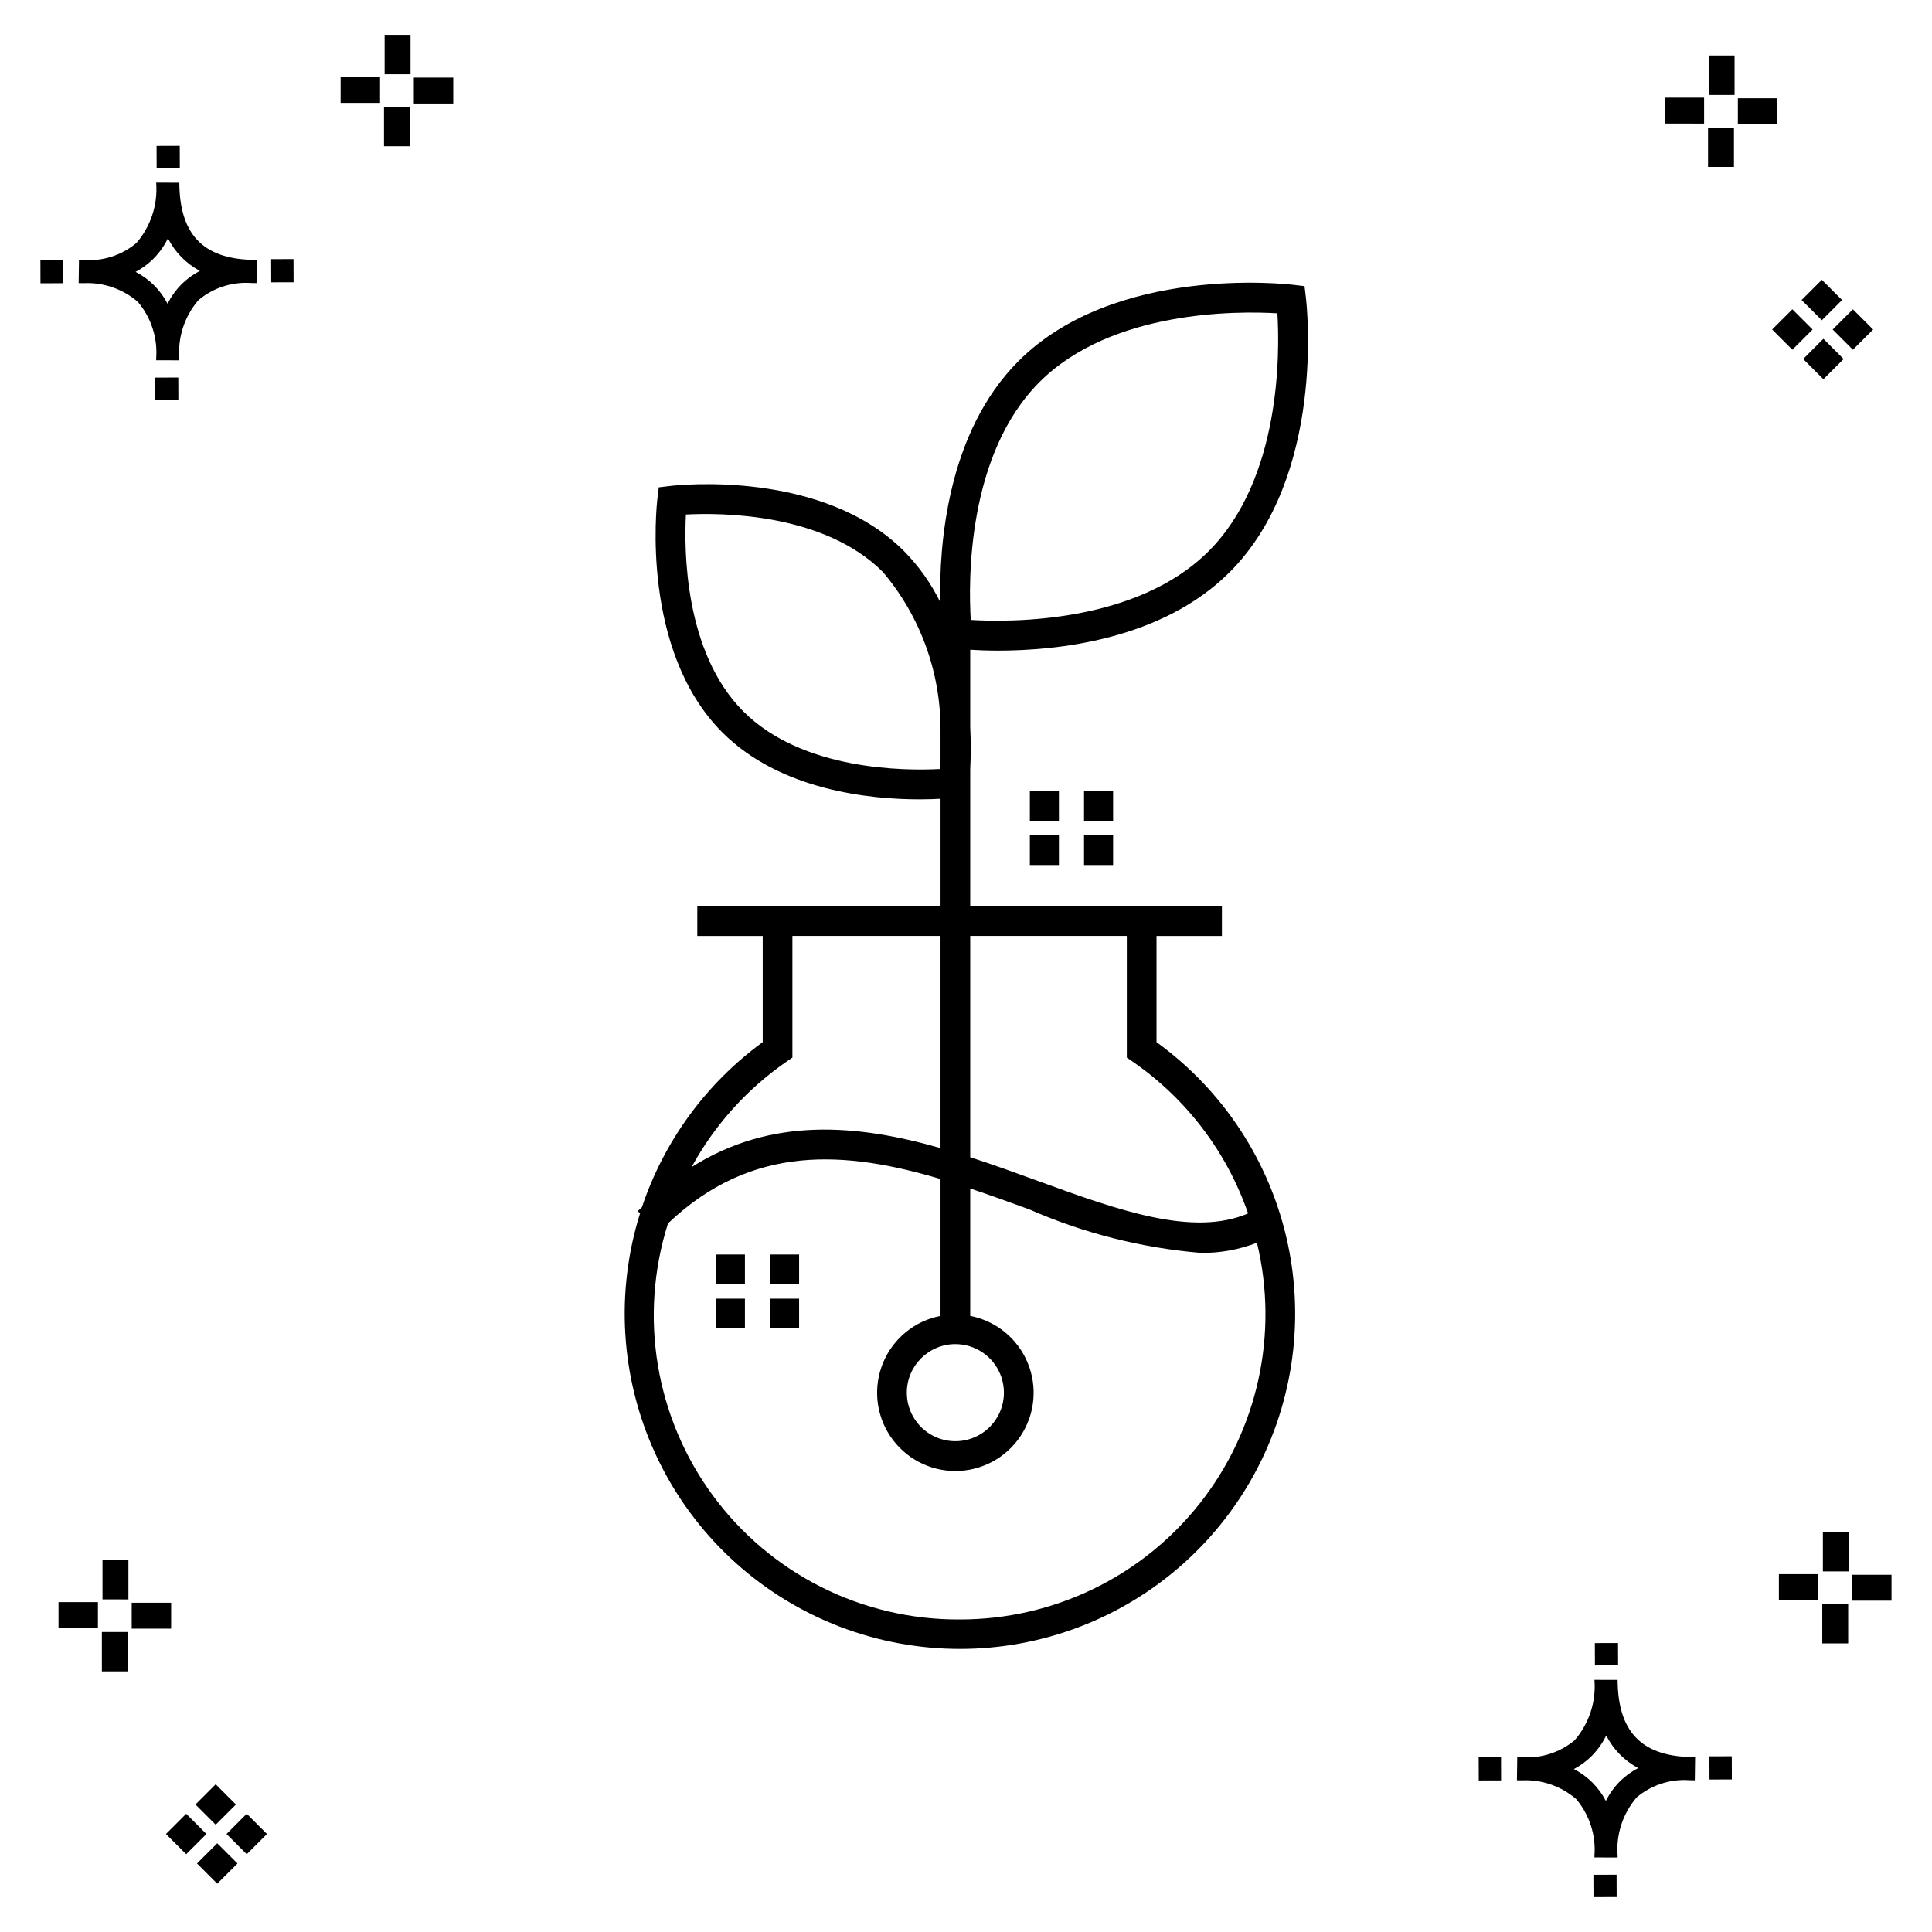
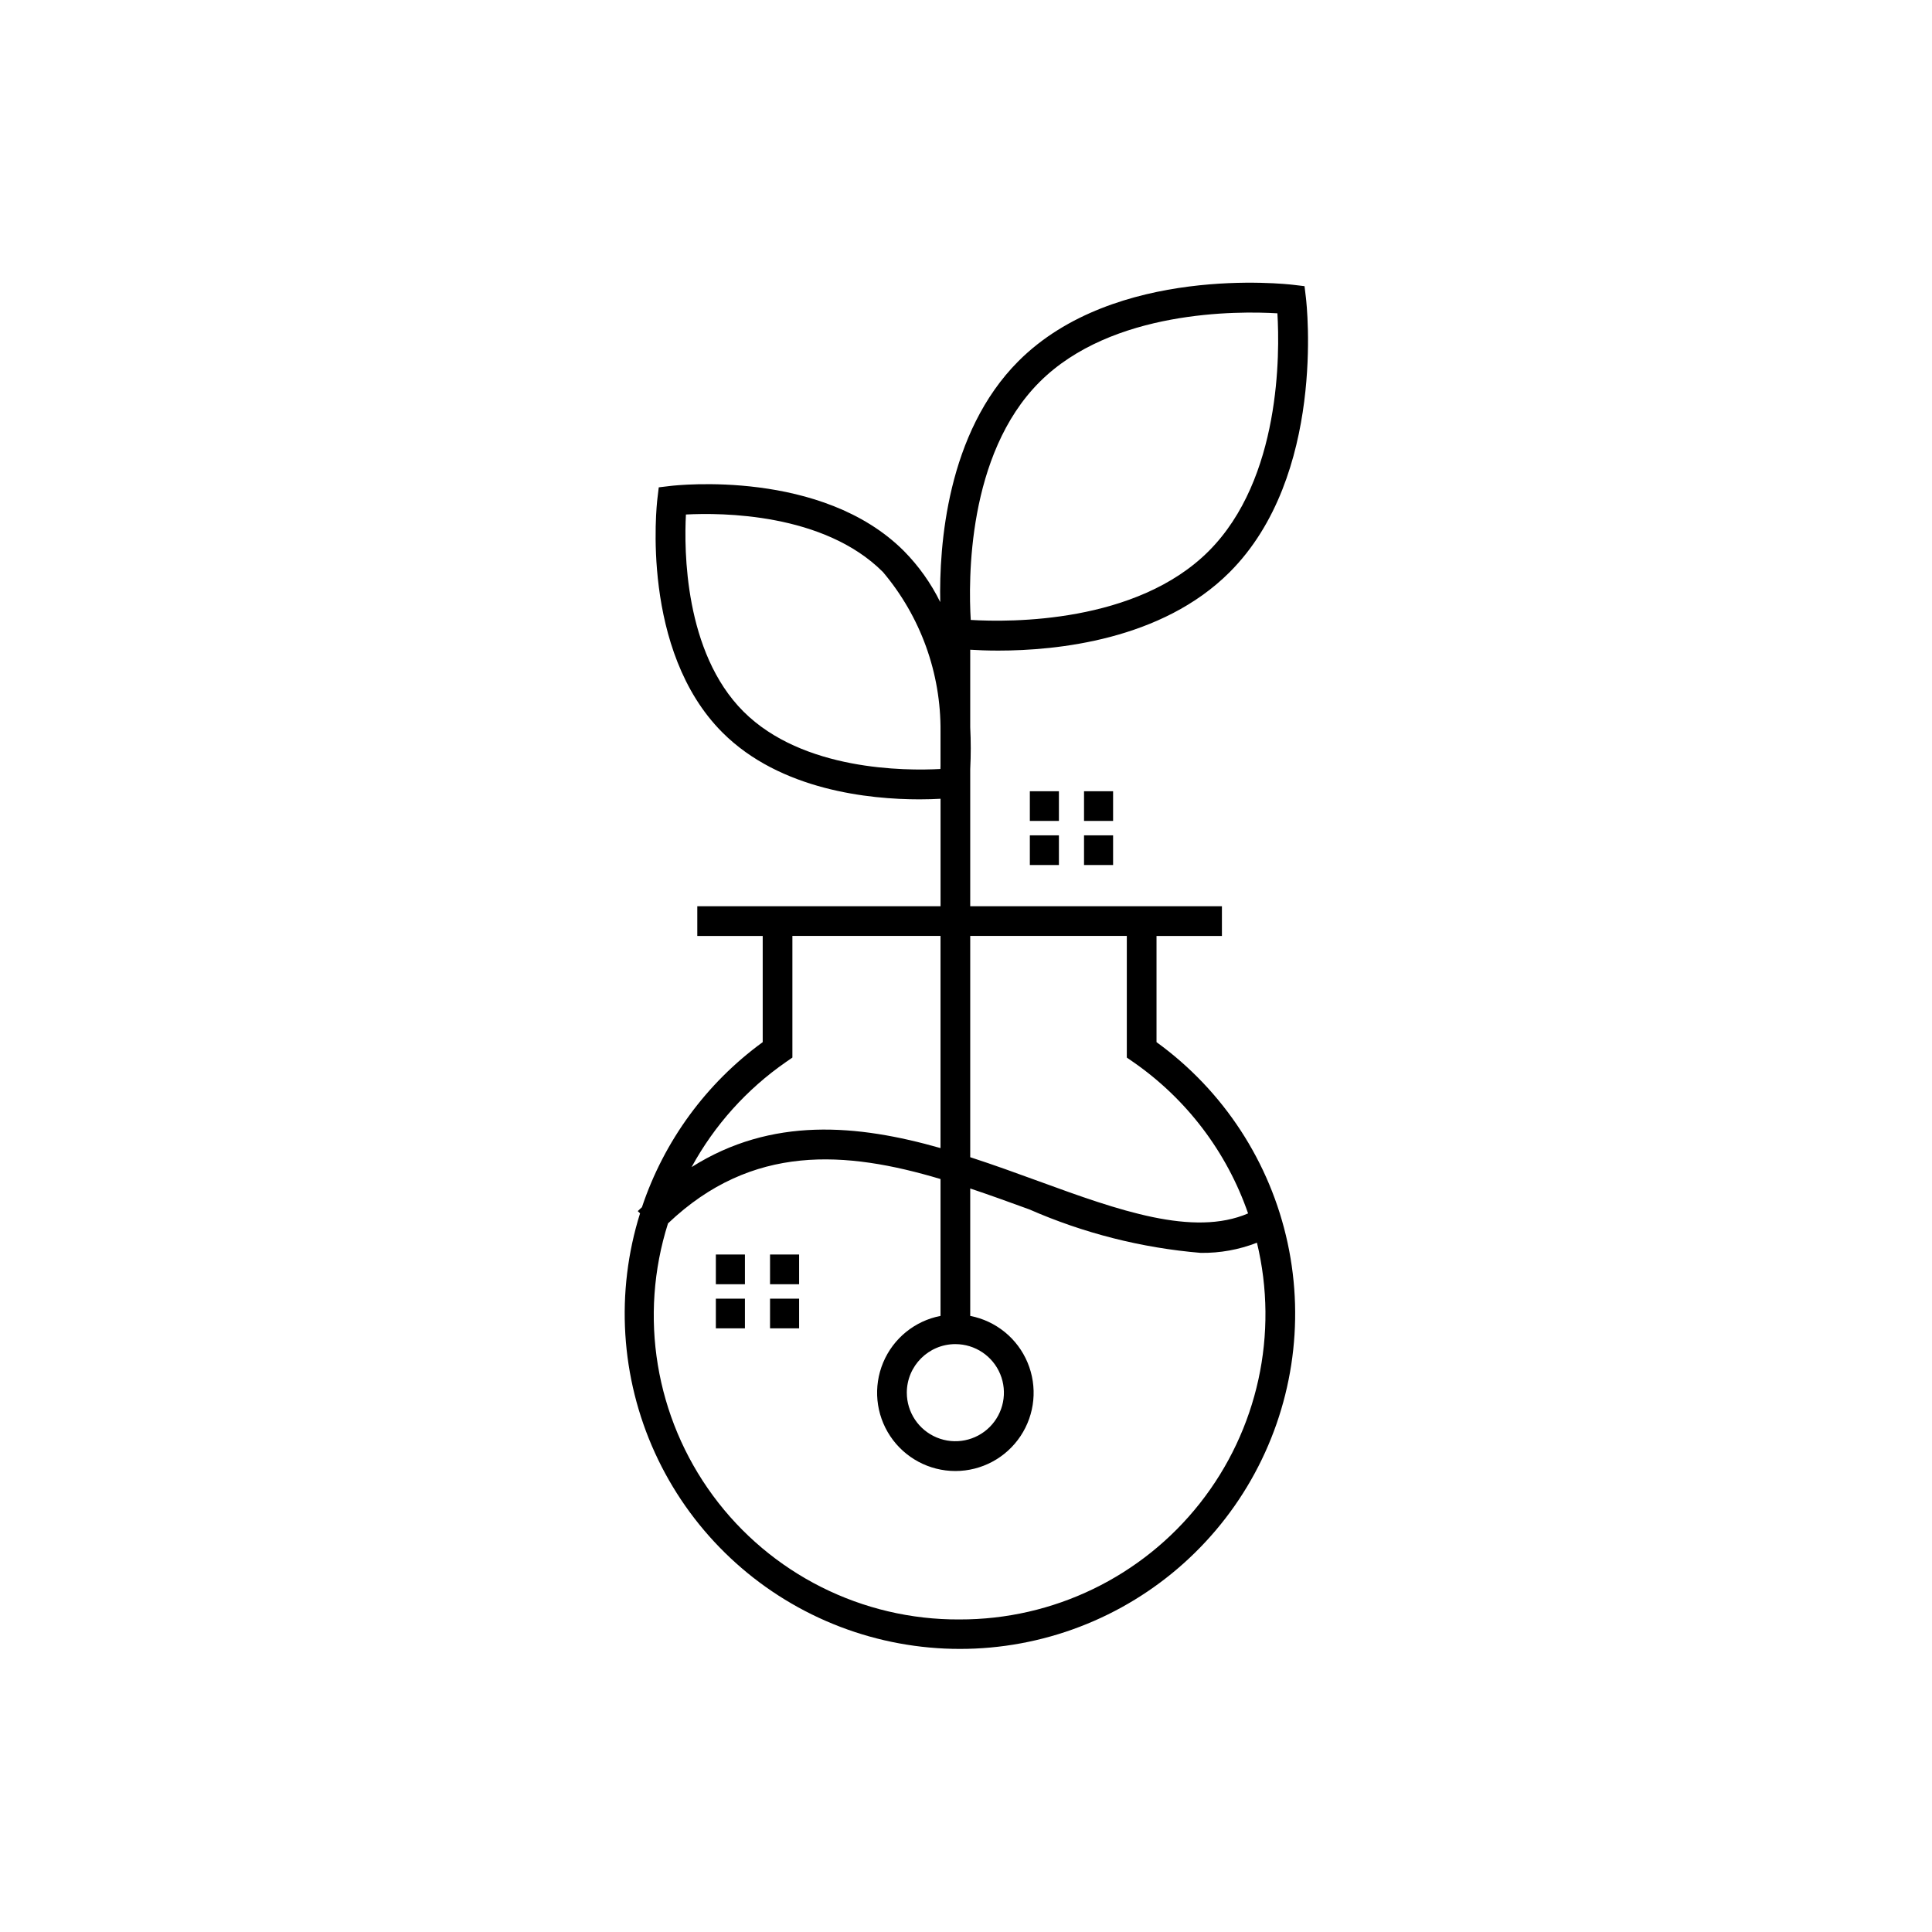
<svg xmlns="http://www.w3.org/2000/svg" fill="#000000" width="800px" height="800px" version="1.1" viewBox="144 144 512 512">
  <g>
-     <path d="m191.25 244.05 0.02 5.922-6.141 0.02-0.02-5.922zm19.43-31.188c0.43 0.023 0.914 0.008 1.383 0.02l-0.082 6.141c-0.441 0.008-0.914-0.004-1.363-0.02-5.094-0.375-10.129 1.258-14.035 4.543-3.688 4.285-5.508 9.867-5.059 15.504v0.441l-6.141-0.016v-0.438c0.43-5.449-1.309-10.848-4.836-15.023-3.984-3.449-9.145-5.231-14.406-4.973h-0.004c-0.426 0-0.855-0.008-1.293-0.02l0.086-6.141c0.434 0 0.863 0.008 1.285 0.02h0.004c5.051 0.367 10.043-1.246 13.926-4.496 3.816-4.414 5.707-10.18 5.238-16l6.141 0.008c0.07 13.547 6.168 20.074 19.156 20.449zm-13.707 2.922v0.004c-3.644-1.938-6.602-4.953-8.465-8.637-1.027 2.113-2.418 4.035-4.102 5.672-1.332 1.281-2.836 2.367-4.469 3.227 3.633 1.871 6.594 4.824 8.473 8.449 0.988-1.988 2.301-3.797 3.887-5.352 1.387-1.344 2.961-2.473 4.676-3.359zm-42.266-2.856 0.02 6.141 5.922-0.016-0.02-6.141zm67.074-0.266-5.926 0.016 0.02 6.141 5.926-0.016zm-30.129-24.098-0.02-5.922-6.141 0.02 0.02 5.922zm435.57 45.219 5.359 5.359-5.359 5.359-5.359-5.359zm7.816-7.816 5.359 5.359-5.359 5.359-5.359-5.359zm-16.043 0 5.359 5.359-5.359 5.359-5.359-5.359zm7.816-7.816 5.359 5.359-5.359 5.359-5.359-5.359zm-11.809-41.238-10.449-0.004v-6.867h10.449zm-19.398-0.164-10.449-0.004v-6.867h10.449zm7.914 11.484h-6.867v-10.438h6.867zm0.164-19.07-6.867-0.004v-10.449h6.867zm-339.57 2.266-10.449-0.004v-6.867h10.449zm-19.398-0.164-10.449-0.004v-6.867h10.449zm7.914 11.484h-6.867v-10.441h6.867zm0.164-19.07h-6.867v-10.453h6.867zm313.48 477.16 0.02 5.922 6.141-0.02-0.02-5.922zm25.57-31.203c0.43 0.023 0.914 0.008 1.383 0.02l-0.082 6.141c-0.441 0.008-0.914-0.004-1.363-0.02-5.09-0.375-10.129 1.254-14.031 4.539-3.691 4.285-5.512 9.867-5.062 15.504v0.441l-6.141-0.016v-0.438c0.43-5.449-1.309-10.848-4.836-15.023-3.984-3.449-9.141-5.231-14.406-4.973h-0.004c-0.426 0-0.855-0.008-1.293-0.02l0.086-6.141c0.434 0 0.863 0.008 1.285 0.02h0.004c5.051 0.367 10.043-1.246 13.926-4.496 3.82-4.414 5.707-10.18 5.238-16l6.141 0.008c0.07 13.551 6.168 20.078 19.156 20.453zm-13.707 2.922c-3.644-1.938-6.602-4.953-8.465-8.637-1.027 2.117-2.418 4.035-4.102 5.676-1.332 1.277-2.836 2.363-4.469 3.227 3.633 1.867 6.594 4.82 8.473 8.449 0.988-1.988 2.305-3.797 3.887-5.356 1.387-1.34 2.961-2.473 4.676-3.359zm-42.266-2.856 0.02 6.141 5.922-0.016-0.02-6.141zm67.074-0.27-5.926 0.016 0.02 6.141 5.926-0.016zm-30.129-24.098-0.02-5.922-6.141 0.02 0.02 5.922zm72.461-17.141h-10.449v-6.867h10.449zm-19.398-0.164h-10.449v-6.867h10.449zm7.914 11.484h-6.867v-10.438h6.867zm0.164-19.07h-6.867v-10.449h6.867zm-432.38 72.043 5.359 5.359-5.359 5.359-5.359-5.359zm7.816-7.816 5.359 5.359-5.359 5.359-5.359-5.359zm-16.043 0 5.359 5.359-5.359 5.359-5.359-5.359zm7.816-7.816 5.359 5.359-5.359 5.359-5.359-5.359zm-11.809-41.238-10.449-0.004v-6.867h10.449zm-19.398-0.164-10.449-0.004v-6.867h10.449zm7.914 11.484-6.867-0.008v-10.434h6.867zm0.164-19.07-6.867-0.008v-10.445h6.867z" />
    <path d="m450.49 420.18v-28.141h17.332v-7.871h-66.703v-36.363c0.188-3.688 0.188-7.383 0-11.074v-20.547c1.926 0.121 4.414 0.23 7.43 0.23 15.523 0 43.336-2.789 61.316-20.777 25.516-25.516 20.445-70.809 20.219-72.723l-0.371-3.078-3.074-0.367c-1.922-0.215-47.215-5.297-72.723 20.219-19.027 19.027-21.043 49.039-20.746 63.871-2.457-5-5.707-9.57-9.621-13.535-21.746-21.75-60.258-17.438-61.898-17.242l-3.074 0.367-0.367 3.074c-0.191 1.629-4.504 40.152 17.242 61.898 15.34 15.34 39.02 17.715 52.219 17.715 2.223 0 4.043-0.074 5.582-0.156v28.48l-64.465 0.004v7.871h17.336v28.145c-14.957 10.898-26.145 26.188-32.004 43.742-0.367 0.367-0.742 0.656-1.105 1.035l0.609 0.59h-0.004c-6.555 20.906-5.156 43.5 3.93 63.438 9.086 19.934 25.223 35.812 45.305 44.578 20.078 8.762 42.691 9.797 63.488 2.902 20.797-6.894 38.316-21.23 49.184-40.254 10.871-19.023 14.328-41.395 9.707-62.812-4.621-21.414-16.992-40.371-34.742-53.219zm-31.008-174.93c19.16-19.164 52.625-18.844 63.043-18.219 0.629 10.418 0.98 43.836-18.223 63.039-19.16 19.16-52.621 18.852-63.043 18.219-0.633-10.418-0.984-43.836 18.223-63.039zm-26.262 102.54c-9.281 0.508-36.477 0.484-52.207-15.238-15.684-15.688-15.727-42.918-15.234-52.203 9.301-0.492 36.523-0.445 52.203 15.234 9.98 11.809 15.398 26.805 15.266 42.266v9.059c-0.012 0.262-0.016 0.641-0.027 0.883zm49.398 44.242v32.238l1.699 1.172c14.145 9.809 24.805 23.859 30.438 40.125-14.547 6.254-34.348-0.812-55.312-8.469-5.984-2.184-12.113-4.41-18.324-6.426v-58.641zm-90.324 33.41 1.699-1.172v-32.238h39.254v56.223c-21.98-6.262-44.73-8.383-65.965 5.035v-0.004c6.055-11.102 14.621-20.637 25.012-27.844zm46.012 147.73c-25.781 0.148-50.074-12.047-65.359-32.809-15.285-20.758-19.715-47.578-11.918-72.152 22.293-21.223 47.18-19.227 72.219-11.754v36.273c-6.816 1.316-12.52 5.957-15.199 12.359-2.68 6.402-1.977 13.719 1.867 19.496 3.848 5.777 10.328 9.25 17.266 9.25 6.941 0 13.422-3.473 17.266-9.25 3.848-5.777 4.547-13.094 1.867-19.496-2.676-6.402-8.383-11.043-15.195-12.359v-33.77c5.223 1.75 10.438 3.637 15.625 5.531v-0.004c14.414 6.324 29.777 10.223 45.465 11.539 5.09 0.07 10.148-0.844 14.895-2.695 5.82 24.125 0.242 49.59-15.133 69.07-15.375 19.484-38.848 30.824-63.664 30.77zm-1.121-72.965h-0.004c5.207 0 9.895 3.133 11.887 7.941 1.992 4.809 0.891 10.344-2.789 14.023-3.68 3.68-9.215 4.781-14.02 2.789-4.809-1.992-7.945-6.684-7.945-11.887 0.008-7.106 5.766-12.859 12.867-12.867zm-49.117-12.051h7.703v7.871h-7.703zm-14.359 0h7.703v7.871h-7.703zm14.359-11.691h7.703v7.871h-7.703zm-14.359 0h7.703v7.871h-7.703zm97.57-111.09h7.703v7.871h-7.703zm-14.359 0h7.703v7.871h-7.703zm22.062-3.816h-7.703v-7.871h7.703zm-14.359 0h-7.703v-7.871h7.703z" />
  </g>
</svg>